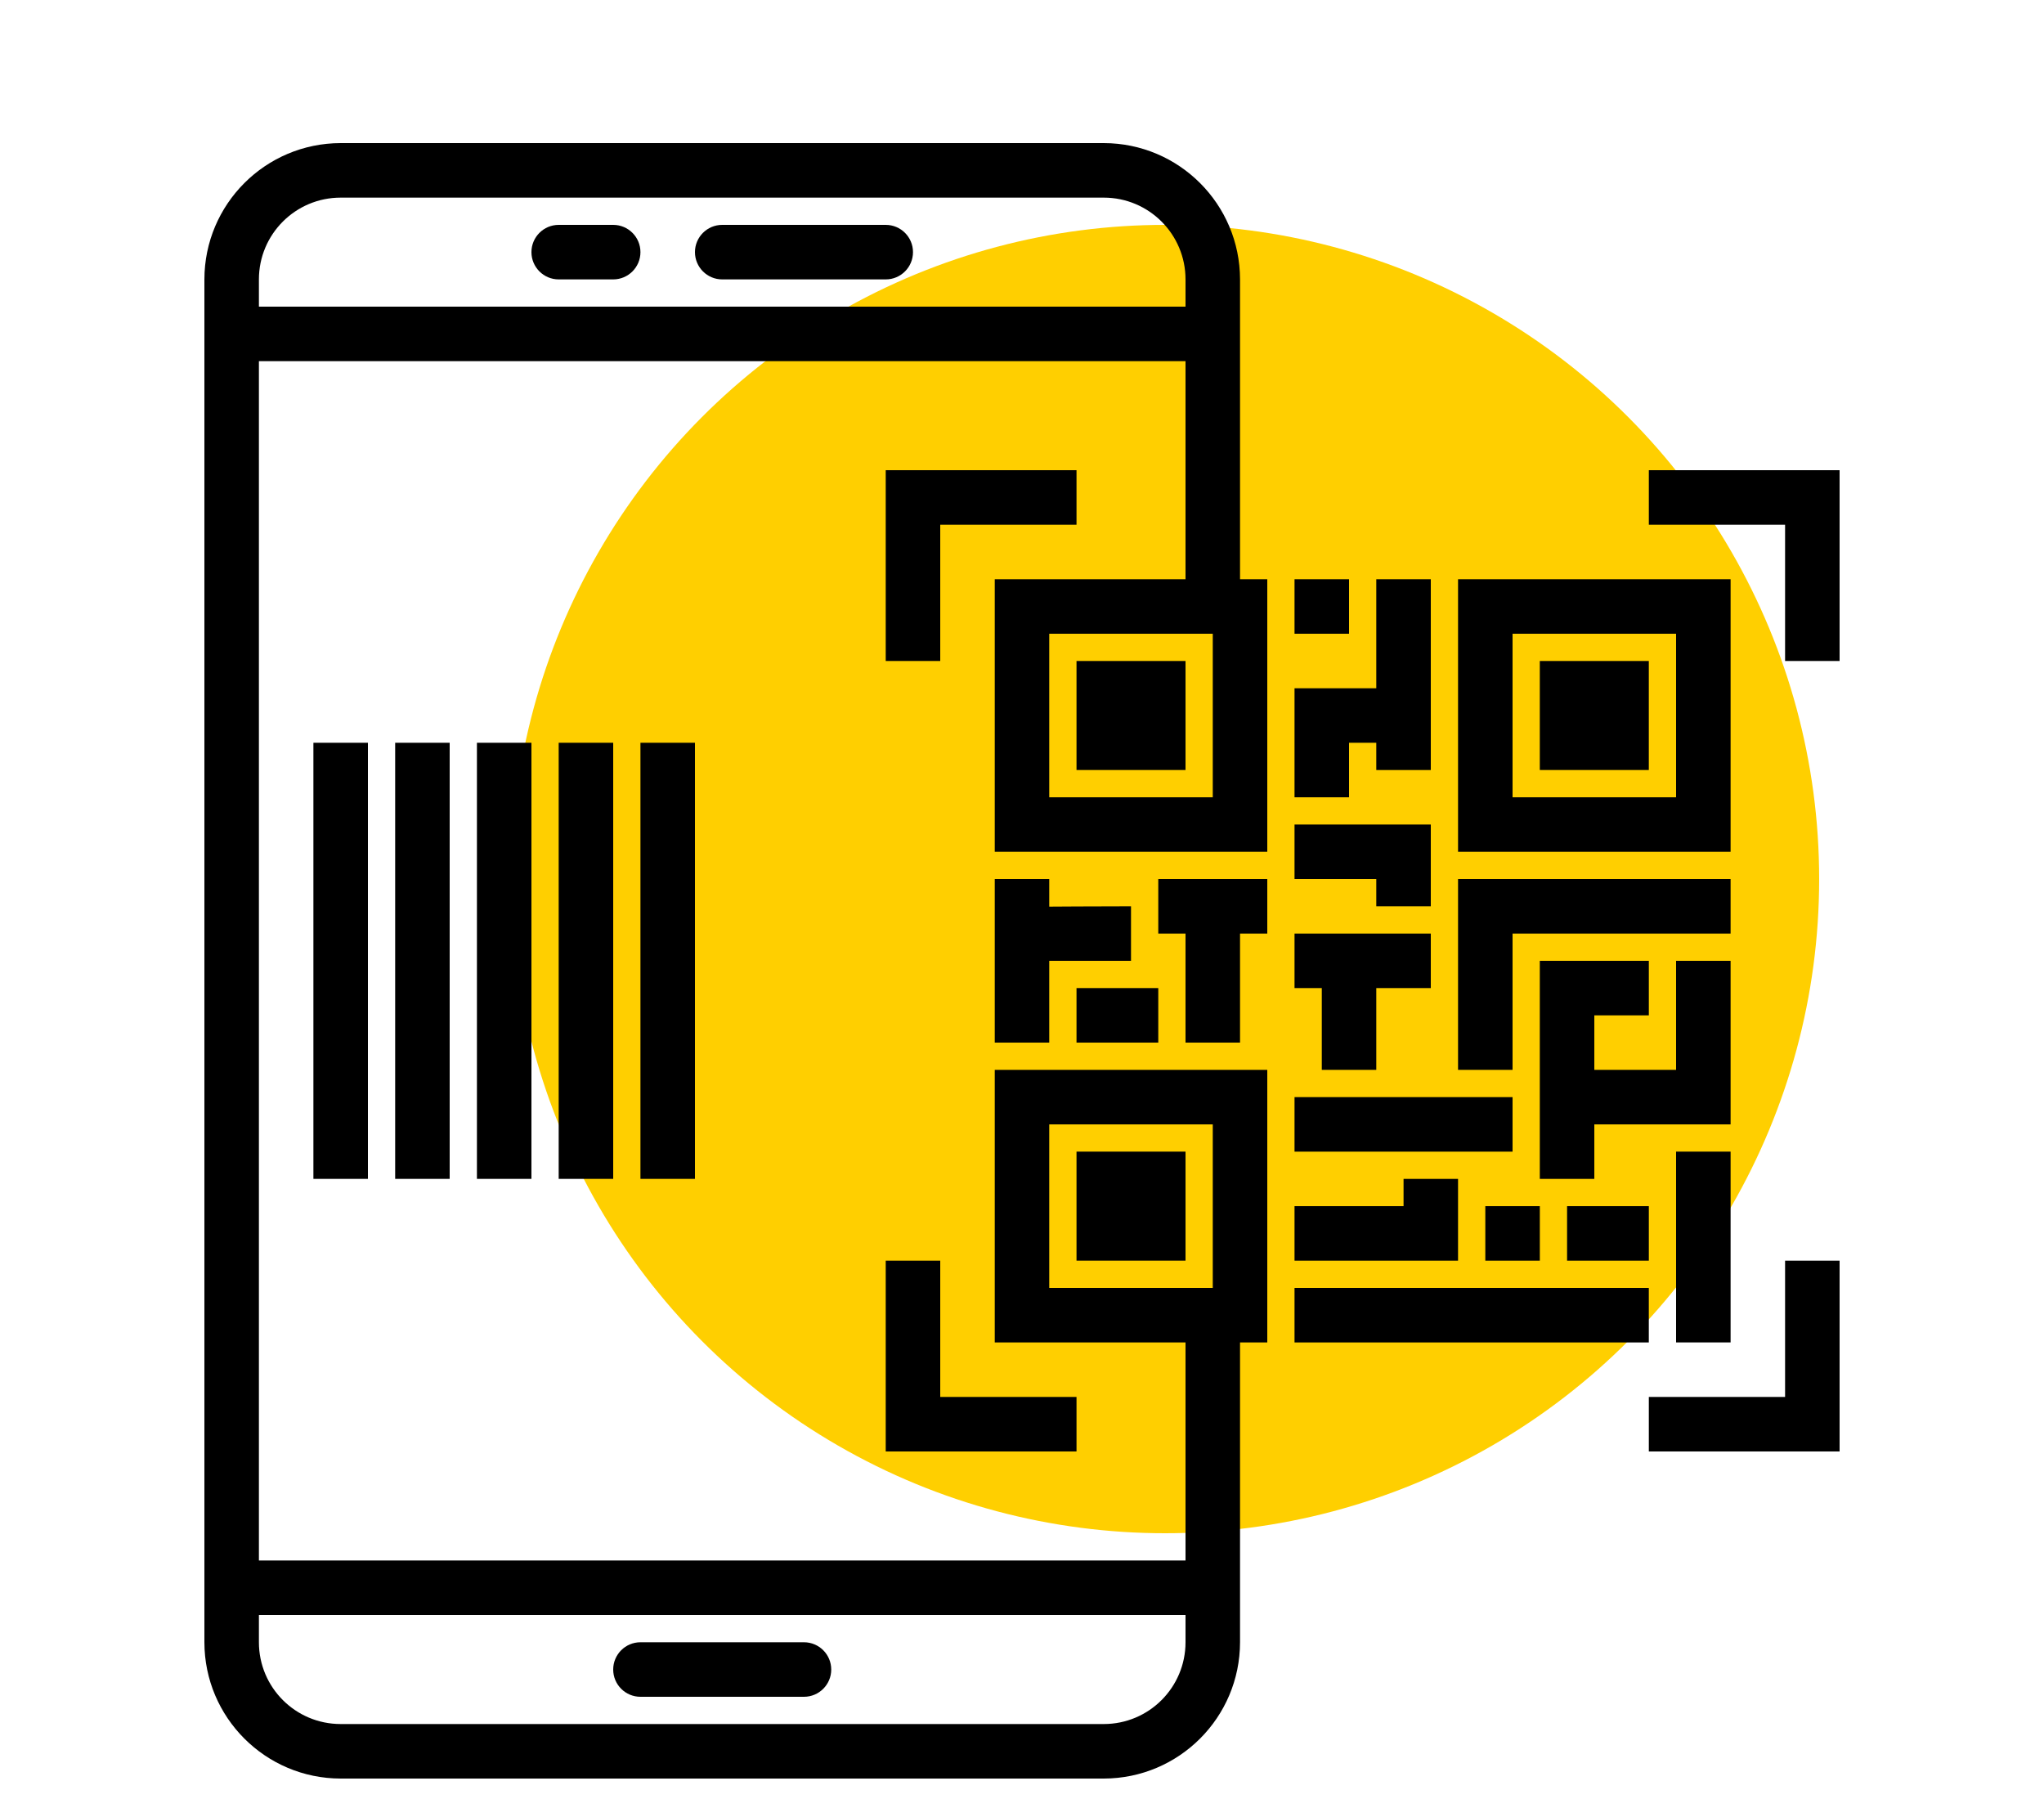
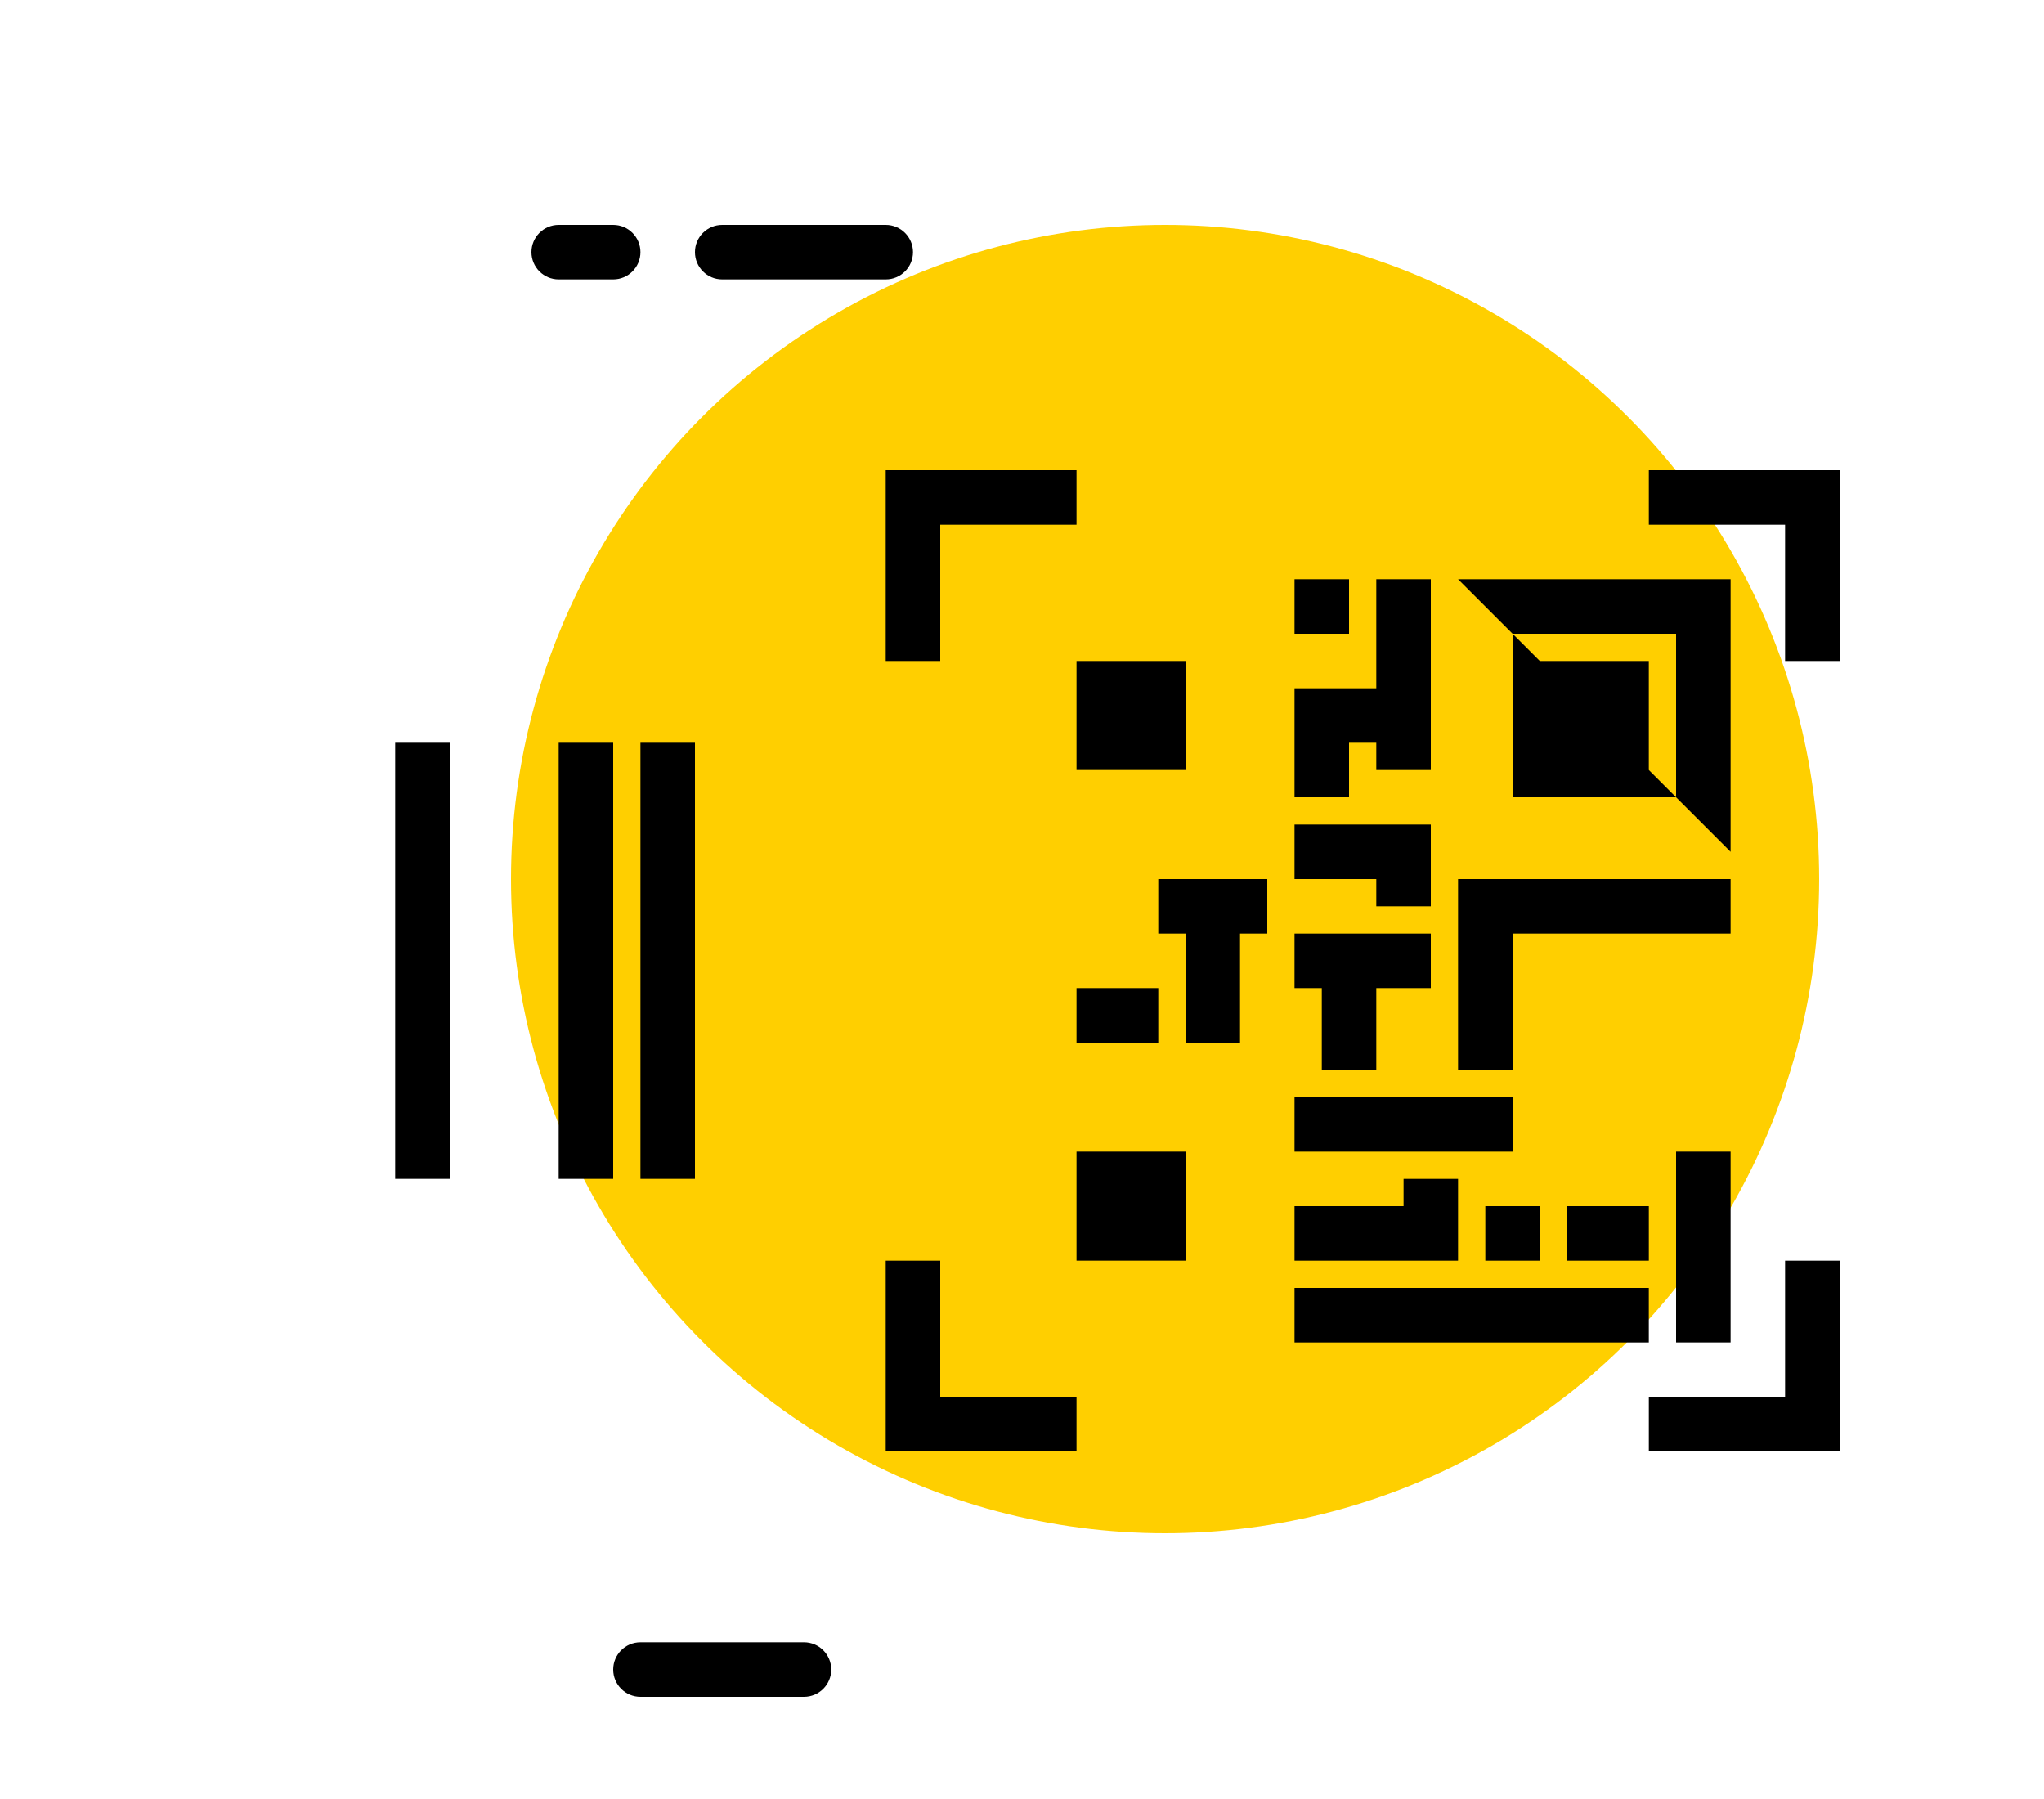
<svg xmlns="http://www.w3.org/2000/svg" width="100px" height="88px" viewBox="0 0 100 88" version="1.1">
  <title>icon-4-1-05</title>
  <desc>Created with Sketch.</desc>
  <g id="0-0首頁其他" stroke="none" stroke-width="1" fill="none" fill-rule="evenodd">
    <g id="元件頁" transform="translate(-733, -1470)">
      <g id="Group-9" transform="translate(733, 1470)">
        <circle id="Oval-Copy-2" fill="#FFCF00" fill-rule="nonzero" cx="57" cy="43" r="32" />
        <g id="qr-code" transform="translate(10, 7)" fill="#000000">
-           <path d="M50.667,6.667 C50.662,2.987 47.68,0.004 44,0 L6.667,0 C2.987,0.004 0.004,2.987 0,6.667 L0,73.333 C0.004,77.013 2.987,79.996 6.667,80 L44,80 C47.68,79.996 50.662,77.013 50.667,73.333 L50.667,58.667 L52,58.667 L52,45.333 L38.667,45.333 L38.667,58.667 L48,58.667 L48,69.333 L2.667,69.333 L2.667,10.667 L48,10.667 L48,21.333 L38.667,21.333 L38.667,34.667 L52,34.667 L52,21.333 L50.667,21.333 L50.667,6.667 Z M41.333,56 L41.333,48 L49.333,48 L49.333,56 L41.333,56 Z M48,72 L48,73.333 C48,75.543 46.209,77.333 44,77.333 L6.667,77.333 C4.457,77.333 2.667,75.543 2.667,73.333 L2.667,72 L48,72 Z M2.667,8 L2.667,6.667 C2.667,4.457 4.457,2.667 6.667,2.667 L44,2.667 C46.209,2.667 48,4.457 48,6.667 L48,8 L2.667,8 Z M49.333,32 L41.333,32 L41.333,24 L49.333,24 L49.333,32 Z" id="Shape" fill-rule="nonzero" />
          <path d="M21.333,76 L29.333,76 C30.07,76 30.667,75.403 30.667,74.667 C30.667,73.93 30.07,73.333 29.333,73.333 L21.333,73.333 C20.597,73.333 20,73.93 20,74.667 C20,75.403 20.597,76 21.333,76 Z" id="Path" />
-           <path d="M74.667,21.333 L61.333,21.333 L61.333,34.667 L74.667,34.667 L74.667,21.333 Z M72,32 L64,32 L64,24 L72,24 L72,32 Z" id="Shape" fill-rule="nonzero" />
+           <path d="M74.667,21.333 L61.333,21.333 L74.667,34.667 L74.667,21.333 Z M72,32 L64,32 L64,24 L72,24 L72,32 Z" id="Shape" fill-rule="nonzero" />
          <rect id="Rectangle" x="65.333" y="25.333" width="5.333" height="5.333" />
          <rect id="Rectangle" x="42.667" y="25.333" width="5.333" height="5.333" />
          <rect id="Rectangle" x="42.667" y="49.333" width="5.333" height="5.333" />
-           <path d="M41.333,40 L45.333,40 L45.333,37.333 C43.628,37.333 41.333,37.349 41.333,37.349 L41.333,36 L38.667,36 L38.667,44 L41.333,44 L41.333,40 Z" id="Path" />
          <polygon id="Path" points="46.667 38.667 48 38.667 48 44 50.667 44 50.667 38.667 52 38.667 52 36 46.667 36" />
          <rect id="Rectangle" x="42.667" y="41.333" width="4" height="2.667" />
          <rect id="Rectangle" x="53.333" y="21.333" width="2.667" height="2.667" />
          <polygon id="Path" points="56 29.333 57.333 29.333 57.333 30.667 60 30.667 60 21.333 57.333 21.333 57.333 26.667 53.333 26.667 53.333 32 56 32" />
          <polygon id="Path" points="57.333 37.333 60 37.333 60 33.333 53.333 33.333 53.333 36 57.333 36" />
          <polygon id="Path" points="54.667 45.333 57.333 45.333 57.333 41.333 60 41.333 60 38.667 53.333 38.667 53.333 41.333 54.667 41.333" />
          <rect id="Rectangle" x="53.333" y="46.667" width="10.667" height="2.667" />
          <polygon id="Path" points="64 38.667 74.667 38.667 74.667 36 61.333 36 61.333 45.333 64 45.333" />
          <rect id="Rectangle" x="72" y="49.333" width="2.667" height="9.333" />
          <rect id="Rectangle" x="53.333" y="56" width="17.333" height="2.667" />
          <rect id="Rectangle" x="66.667" y="52" width="4" height="2.667" />
          <polygon id="Path" points="61.333 50.667 58.667 50.667 58.667 52 53.333 52 53.333 54.667 61.333 54.667" />
-           <polygon id="Path" points="74.667 40 72 40 72 45.333 68 45.333 68 42.667 70.667 42.667 70.667 40 65.333 40 65.333 48 65.333 50.667 68 50.667 68 48 74.667 48" />
          <rect id="Rectangle" x="62.667" y="52" width="2.667" height="2.667" />
          <polygon id="Path" points="42.667 16 33.333 16 33.333 25.333 36 25.333 36 18.667 42.667 18.667" />
          <polygon id="Path" points="70.667 16 70.667 18.667 77.333 18.667 77.333 25.333 80 25.333 80 16" />
          <polygon id="Path" points="33.333 54.667 33.333 64 42.667 64 42.667 61.333 36 61.333 36 54.667" />
          <polygon id="Path" points="77.333 61.333 70.667 61.333 70.667 64 80 64 80 54.667 77.333 54.667" />
          <path d="M33.333,4 L25.333,4 C24.597,4 24,4.597 24,5.333 C24,6.07 24.597,6.667 25.333,6.667 L33.333,6.667 C34.07,6.667 34.667,6.07 34.667,5.333 C34.667,4.597 34.07,4 33.333,4 Z" id="Path" />
          <path d="M20,4 L17.333,4 C16.597,4 16,4.597 16,5.333 C16,6.07 16.597,6.667 17.333,6.667 L20,6.667 C20.736,6.667 21.333,6.07 21.333,5.333 C21.333,4.597 20.736,4 20,4 Z" id="Path" />
-           <rect id="Rectangle" x="5.333" y="29.333" width="2.667" height="21.333" />
          <rect id="Rectangle" x="9.333" y="29.333" width="2.667" height="21.333" />
-           <rect id="Rectangle" x="13.333" y="29.333" width="2.667" height="21.333" />
          <rect id="Rectangle" x="17.333" y="29.333" width="2.667" height="21.333" />
          <rect id="Rectangle" x="21.333" y="29.333" width="2.667" height="21.333" />
        </g>
      </g>
    </g>
  </g>
</svg>